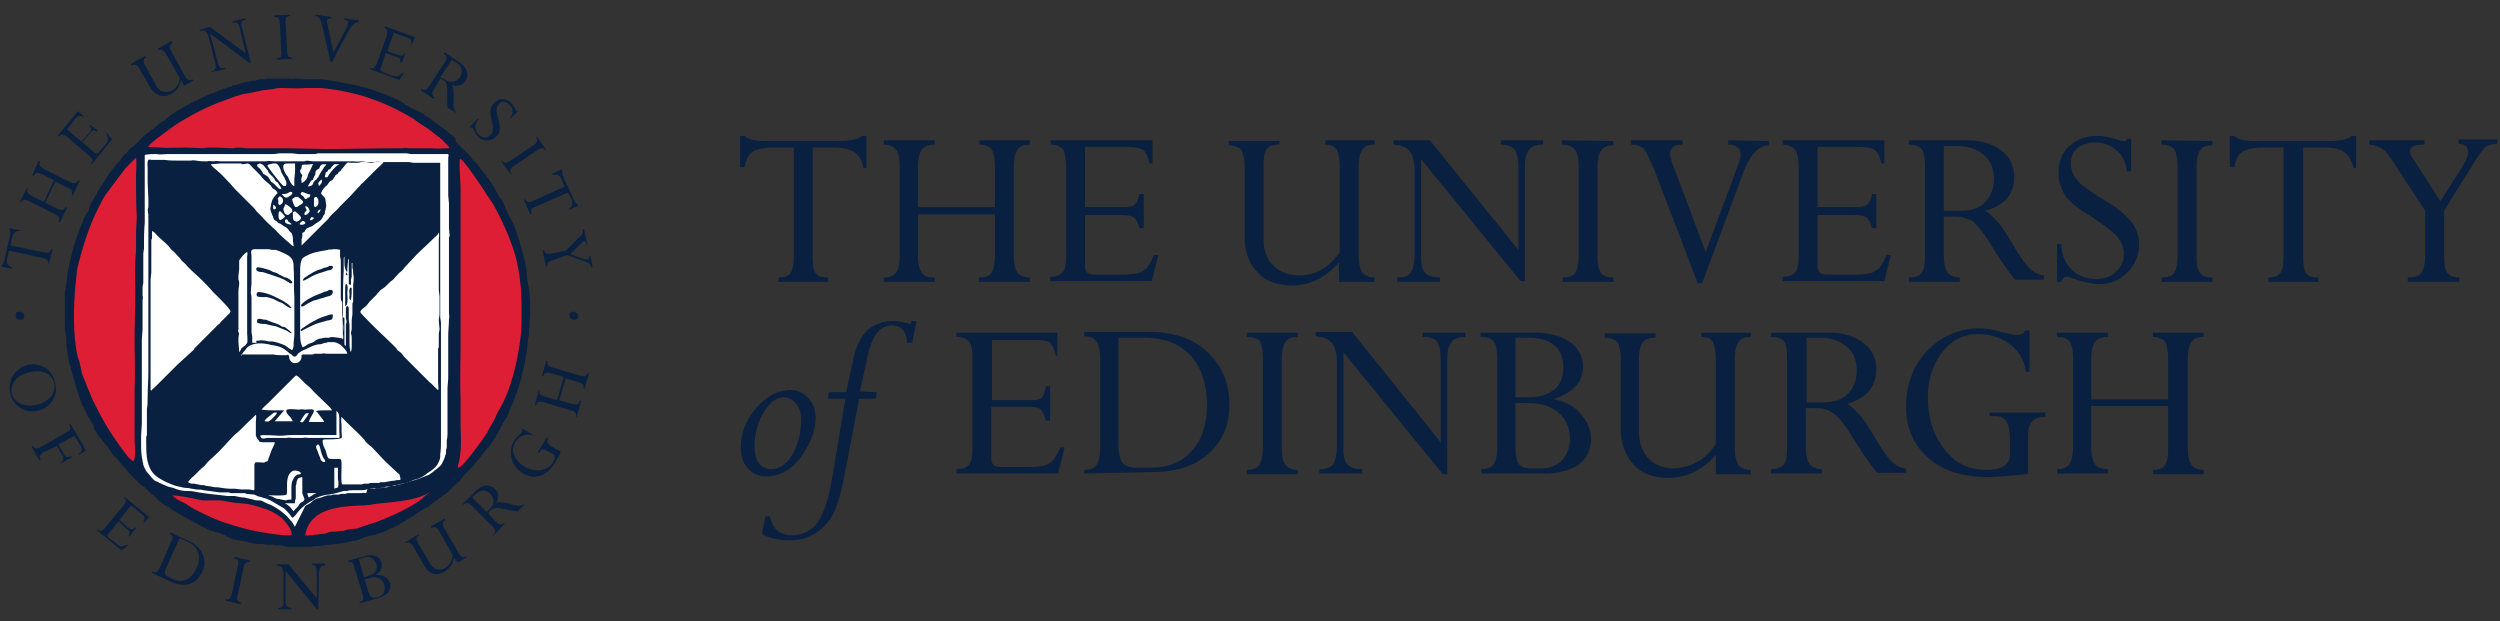
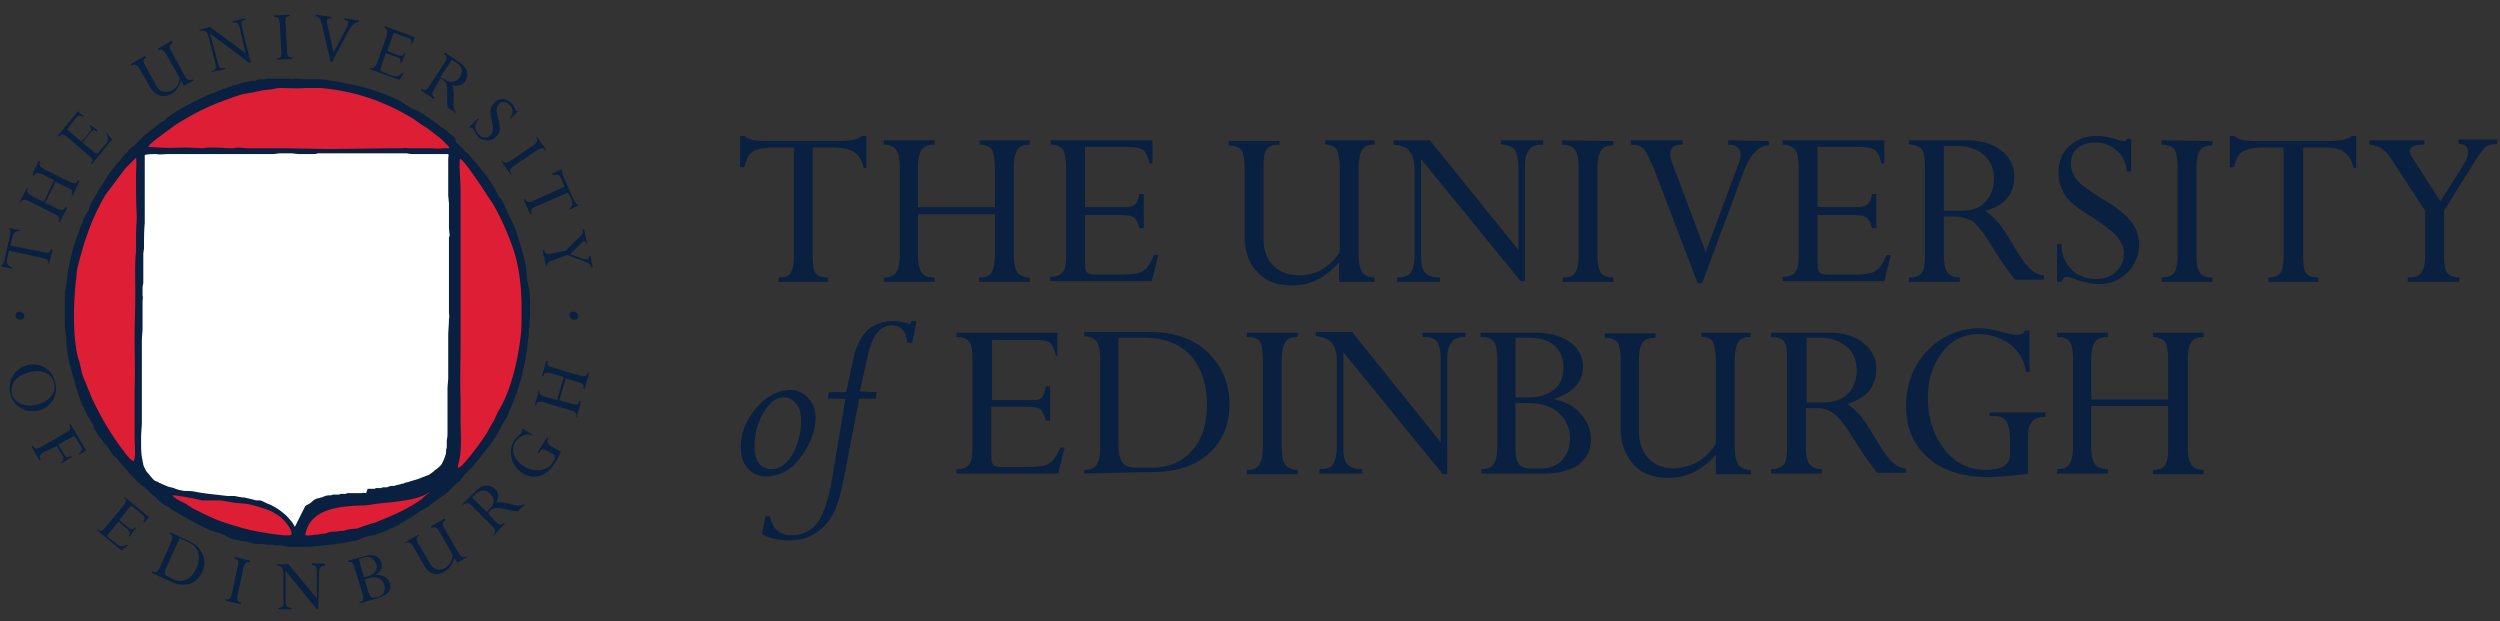
<svg xmlns="http://www.w3.org/2000/svg" width="169" height="42" fill="none">
  <rect width="100%" height="100%" fill="#333333" stroke="none" />
  <path fill="#092040" d="M2.915 17.04c.343.099.441.05.54-.196h.098l-.246 1.03h-.049c.05-.195 0-.343-.392-.44l-2.258-.492-.098.442c-.098.393 0 .589.294.687v.098l-.687-.147v-.098c.05-.05.098-.05.098-.147.05-.05.05-.148.099-.246l.343-1.521c.05-.246.05-.344 0-.49v-.1l.687.148v.05c-.245 0-.442.048-.54.54l-.098.44 2.209.443ZM3.062 13.704l.785.392c.343.147.441.147.589-.098l.098.05-.49.98-.1-.048c.1-.197.1-.344-.294-.54l-1.668-.835c-.344-.147-.442-.147-.59.098l-.048-.049.49-.981.05.049c-.099.196-.05.344.294.54l.785.392.687-1.472-.785-.393c-.343-.147-.442-.147-.589.099l-.098-.05.442-.981.098.049c-.098.245-.05.344.294.54l1.67.834c.343.148.44.148.588-.098l.098.05-.442.98-.098-.048c.098-.197.098-.344-.294-.491l-.785-.393-.687 1.424ZM6.594 8.795l-.05.098c-.245-.147-.294-.098-.49.147l-.49.59.834.686c.098.099.196.099.294-.049l.344-.392c.294-.344.343-.442.147-.835l.049-.049.343.442-1.374 1.669-.049-.05c.147-.196.147-.294-.147-.54L4.582 9.287c-.295-.246-.393-.246-.59-.05l-.097-.048 1.374-1.669.392.344v.049c-.294-.148-.392-.098-.589.147l-.54.687.982.834.54-.638c.147-.147.147-.245 0-.441l.05-.05.49.344ZM12.238 5.409c-.098.442-.294.736-.638.933-.638.343-1.129.049-1.423-.393L9.44 4.673c-.197-.344-.344-.344-.54-.246l-.05-.098.933-.54.098.099c-.196.098-.245.245-.049.589l.736 1.325c.197.392.638.54 1.08.294.295-.147.49-.442.49-.834l-.883-1.57c-.196-.295-.294-.393-.54-.295l-.048-.098.932-.54.05.147c-.197.147-.246.294-.05.589l.883 1.62c.197.343.344.343.54.245l.05.098-.639.344-.196-.393ZM16.95 4.232l-.05.049-2.699-2.013.54 2.013c.049.294.196.392.49.294v.098l-.932.197v-.05c.246-.049.344-.147.246-.588l-.442-1.718c-.098-.344-.196-.49-.59-.442l-.048-.049.736-.196 2.405 1.767-.393-1.67c-.098-.392-.196-.44-.49-.392v-.098l.883-.196v.098c-.295.049-.344.196-.246.54l.59 2.356ZM19.407 3.446c0 .344.098.442.343.442v.098l-1.03.05v-.1c.245 0 .343-.097.294-.49l-.098-1.865c-.049-.343-.098-.442-.393-.442v-.098l1.08-.049v.098c-.245 0-.343.148-.294.491l.098 1.865ZM22.45 4.182h-.099l-.589-2.503c-.098-.392-.147-.54-.442-.589V.992l1.08.147v.099c-.196 0-.343.049-.294.294l.441 2.012.933-1.767c.098-.245.098-.392-.197-.441v-.098l.982.147v.098c-.196 0-.393.098-.638.49l-1.178 2.21ZM27.16 4.23h-.099c0-.294 0-.294-.294-.392l-.687-.245-.344.981c-.049.148 0 .197.147.295l.491.196c.393.147.54.147.835-.147h.098l-.295.49L25 4.673v-.098c.196.099.344.05.49-.343l.639-1.767c.098-.344.049-.49-.147-.589l.049-.098 2.012.736-.196.49h-.05c.05-.343-.049-.392-.343-.49l-.834-.294-.442 1.227.785.294c.197.05.295.05.393-.147h.049l-.245.638ZM30.548 4.035l.294.196c.393.245.491.638.246.982-.197.294-.54.441-.982.196l-.343-.196.785-1.178Zm-.785 1.276.196.098c.442.294.196.982.294 1.865l.54.343.05-.049c-.393-.294 0-1.227-.295-1.816.442.099.736 0 .932-.294.197-.344.148-.834-.392-1.227l-1.03-.687-.05.098c.196.147.245.246.05.589l-1.032 1.57c-.196.344-.343.344-.54.197l-.049.098.884.589.049-.098c-.196-.147-.196-.295 0-.59l.393-.686ZM34.52 8.01l-.049-.049c.295-.343.196-.687-.049-.883-.196-.196-.49-.295-.687-.05-.393.394.049 1.032.049 1.62a.735.735 0 0 1-.245.59.86.86 0 0 1-1.227 0c-.197-.246-.295-.54-.393-.59-.05-.049-.098-.049-.147 0l-.05-.049.59-.589.049.05c-.393.392-.197.834 0 1.03.245.246.589.295.785.05.393-.344 0-1.13 0-1.571 0-.246.098-.442.294-.638.344-.344.786-.295 1.13.049.196.196.245.392.294.49.049.05.049.05.098 0l.049.05-.49.49ZM34.766 11.2c-.294.196-.343.344-.196.54l-.05.049-.637-.883.049-.05c.147.197.294.197.589 0l1.521-1.03c.295-.197.344-.344.197-.54l.049-.05.638.884-.05.05c-.147-.197-.294-.197-.588 0l-1.522 1.03ZM36.24 13.95c-.343.147-.392.245-.294.49l-.098.05-.442-.982.098-.05c.099.197.197.295.59.099l2.06-.933-.147-.393c-.147-.392-.343-.49-.638-.392l-.049-.098.638-.295.05.05v.196c0 .049.048.147.098.294l.638 1.423c.098.246.196.344.294.393l.05.098-.639.295v-.05c.196-.147.344-.343.147-.736l-.196-.392-2.16.932ZM37.416 17.58c-.344.099-.442.197-.393.393l-.098.05-.245-1.08.098-.05c.049.197.147.344.54.246l.932-.196.834-.835c.295-.245.344-.343.295-.589l.098-.049.246 1.129h-.05c-.049-.343-.196-.343-.343-.196l-.785.785.834.294c.245.099.49.05.442-.196h.098l.147.785h-.098c-.05-.196-.147-.294-.442-.392l-1.178-.442-.932.344ZM1.935 25.187c.834-.245 1.521 0 1.718.688.147.588-.197 1.227-1.13 1.472-.686.196-1.472 0-1.717-.687-.147-.687.294-1.276 1.129-1.473Zm-.147-.49a1.591 1.591 0 0 0-1.08 1.963c.245.883 1.129 1.325 1.963 1.08.834-.246 1.325-1.13 1.03-1.964-.196-.834-1.03-1.325-1.913-1.08ZM3.012 30.537c-.343.197-.392.344-.245.54l-.098.05-.54-.933.098-.05c.147.197.245.246.589.05l1.62-.933c.343-.196.392-.294.245-.54l.098-.049 1.03 1.767-.44.295-.05-.05c.295-.245.245-.343.098-.588l-.392-.638-1.08.589.392.687c.099.196.246.196.491.098l.05.049-.737.442-.049-.05c.196-.098.245-.294.147-.441l-.392-.687-.835.392ZM8.755 36.28l-.049-.05c.099-.245.099-.294-.147-.49l-.54-.49-.687.834c-.098.098-.098.196.05.294l.392.294c.343.295.442.344.834.148l.05.049-.442.343-1.67-1.374.05-.049c.196.147.294.147.54-.147l1.178-1.423c.245-.295.245-.442.049-.59l.049-.048 1.668 1.374-.343.392-.05-.049c.148-.294.1-.392-.146-.589l-.687-.54-.786.982.638.54c.148.098.246.147.442-.05l.05.05-.443.589ZM12.142 36.378l.54.245c.884.393.884 1.178.59 1.816-.344.736-.982 1.03-1.62.687l-.295-.147c-.245-.098-.294-.245-.098-.638l.883-1.963Zm-1.325 1.963c-.147.344-.294.393-.54.295v.098l1.276.589c1.08.49 1.767.049 2.11-.638.344-.687.148-1.62-.883-2.11l-1.276-.59-.049.099c.246.098.246.245.098.588l-.736 1.67ZM16.069 40.205c-.098.344 0 .491.245.54l-.049.098-1.03-.245V40.5c.245.049.343 0 .441-.393l.393-1.816c.098-.392 0-.49-.246-.54l.05-.098 1.03.246v.098c-.245-.05-.343.049-.442.392l-.392 1.816ZM21.516 41.188h-.098l-2.11-2.602v2.11c0 .295.147.394.392.394v.098h-.883v-.099c.245 0 .392-.098.343-.54v-1.766c0-.344-.098-.54-.441-.54v-.098h.785l1.914 2.306v-1.766c0-.393-.098-.491-.343-.491v-.098h.883v.147c-.294 0-.393.147-.393.49l-.049 2.455ZM24.607 39.028l-.343-1.227.294-.099c.442-.147.736.05.883.442.099.344-.098.687-.54.785l-.294.099Zm-.098 1.128c.098.344.049.491-.196.54v.098l1.325-.392c.54-.148.834-.54.736-.933-.098-.392-.49-.638-.982-.589.344-.245.491-.49.393-.834-.098-.393-.49-.638-1.178-.442l-1.08.295v.098c.246-.05.344 0 .442.392l.54 1.767Zm.147-.981.295-.098c.54-.148.932.049 1.03.49.098.393-.098.688-.392.786l-.246.049c-.196.049-.294 0-.442-.393l-.245-.834ZM30.693 37.703c-.098.441-.295.736-.638.932-.638.393-1.129.05-1.374-.393l-.737-1.276c-.196-.343-.343-.343-.54-.245l-.049-.05.933-.539.049.05c-.196.146-.245.244-.049.588l.785 1.325c.246.393.59.54 1.03.295.295-.197.492-.491.492-.884l-.884-1.57c-.196-.295-.294-.344-.54-.246l-.049-.098.933-.54.049.098c-.196.148-.245.295-.05.59l.933 1.619c.197.343.344.343.54.245l.05.05-.639.392-.245-.343ZM31.92 33.63l.196-.197c.343-.343.736-.343 1.03-.05.246.246.344.639 0 .982l-.245.246-.982-.982Zm1.079 1.08.147-.197c.393-.393.982 0 1.865.049l.442-.442-.05-.049c-.392.344-1.226-.245-1.864-.098.245-.393.147-.736-.098-.933-.295-.294-.785-.343-1.276.148l-.884.883.05.05c.196-.148.294-.197.588.097l1.325 1.325c.295.295.295.393.099.59l.049.048.736-.785-.05-.049c-.196.196-.294.147-.588-.098l-.491-.54ZM37.909 30.537c-.05.147-.294.638-.393.736-.687 1.129-1.57 1.08-2.16.736-.883-.54-.98-1.521-.637-2.16.196-.343.442-.441.54-.637.049-.099.049-.148 0-.197l.049-.049.736.442v.05c-.54-.246-.981.097-1.227.44-.294.54-.098 1.179.589 1.62.736.442 1.57.344 1.963-.245.098-.196.246-.442 0-.589l-.294-.147c-.295-.197-.442-.197-.59 0l-.048.098-.098-.05.638-1.03.098.05c-.148.245-.05.392.147.54l.687.392ZM37.81 27.053l.834.245c.343.099.49.05.54-.196h.098l-.295 1.08h-.049c.05-.196 0-.344-.343-.442l-1.816-.54c-.344-.098-.491-.049-.54.197h-.098l.294-1.031h.05c-.05.245 0 .343.343.442l.834.245.442-1.57-.835-.246c-.343-.098-.49-.049-.54.197h-.098l.295-1.031h.098c-.049.245 0 .343.344.442l1.816.54c.343.098.49.048.54-.197l.098.05-.295 1.03h-.098c.049-.197 0-.344-.344-.442l-.834-.245-.442 1.472ZM1.64 21.36c0 .147-.098.294-.295.245-.147 0-.294-.098-.294-.295 0-.147.098-.245.294-.245.197.049.295.147.295.294ZM39.085 21.36c0 .147-.098.294-.294.245-.148 0-.295-.098-.295-.295 0-.147.098-.245.295-.245.196.049.294.196.294.294ZM27.797 34.955c.197-.099.393-.246.59-.393l.54-.294.44-.344.492-.344.098-.098.098-.049c.147-.098.294-.245.393-.343l.294-.295.344-.294c.049-.05.049-.098.098-.148a1.3 1.3 0 0 0 .245-.294l.196-.196c.197-.197.393-.393.59-.638l.392-.491c.098-.147.196-.246.294-.393l.148-.147.441-.638c.05-.05.05-.147.099-.196.049-.05.049-.098.098-.148 0-.049.049-.098.098-.196l.294-.54c.099-.098.148-.245.246-.392.049-.148.098-.295.147-.393.05-.147.147-.294.196-.442.246-.638.442-1.227.638-1.914 0-.098 0-.147.05-.245.048-.246.098-.491.147-.687l.049-.393c.049-.196.098-.393.098-.638l.049-.49.05-.197v-.393l.048-.196v-.294c.05-.639.05-1.326 0-1.915 0-.343-.098-.638-.147-.932-.05-.344-.05-.687-.098-.982a21.816 21.816 0 0 0-.736-2.552c-.05-.098-.099-.196-.148-.343-.098-.246-.245-.442-.343-.687l-.098-.197c-.098-.196-.148-.441-.295-.638-.049-.098-.147-.196-.245-.343l-.197-.393c-.196-.344-.441-.687-.687-1.03l-.245-.295-.294-.393-.295-.294c-.05-.05-.098-.147-.147-.197-.05-.098-.148-.147-.197-.245l-.147-.098c-.098-.098-.196-.245-.343-.344l-.295-.294-.098-.344-.393-.294-.392-.344c-.098-.049-.197-.098-.295-.196l-.343-.245a1.072 1.072 0 0 1-.246-.197l-.196-.098-.245-.196c-.295-.196-.59-.295-.884-.442-.098-.049-.196-.147-.343-.196a3.306 3.306 0 0 0-.54-.344l-.442-.196c-.098-.05-.147-.05-.245-.098l-.197-.098c-.098 0-.196-.05-.294-.098l-.884-.295c-.147 0-.294-.098-.441-.098-.295-.098-.638-.147-.933-.196-.196-.05-.441-.099-.638-.148l-.392-.049c-.246-.049-.491-.098-.737-.098h-.883c-.294 0-.589-.049-.883-.049-.099.05-.246 0-.393 0h-1.472c-.098.05-.148.05-.246.05-.147 0-.392 0-.49.097h-.099c-.098 0-.196 0-.294.05-.246 0-.442.098-.687.147-.05.049-.197.049-.295.098a.526.526 0 0 0-.294.098c-.147 0-.295.098-.442.147-.049 0-.196 0-.245.098-.148 0-.295.098-.393.148l-.294.098c-.491.196-.933.441-1.375.638-.049.049-.147.098-.245.147-.54.294-1.08.589-1.521 1.03-.148.05-.295.148-.442.295-.05.05-.147.098-.246.196-.098.099-.245.148-.392.295-.295.196-.54.49-.785.736a3.44 3.44 0 0 1-.491.393c-.05.049-.098.147-.148.196-.049.098-.147.147-.196.196a2.726 2.726 0 0 0-.294.393l-.295.294-.098.148c-.147.196-.343.392-.442.589l-.294.49c-.147.197-.295.393-.393.59 0 .048-.049.147-.098.196l-.294.49c-.099.148-.148.344-.197.54l-.098.147c-.098.148-.147.295-.245.442-.05.098-.05.197-.098.295l-.148.294-.098.344c-.049.098-.098.245-.147.343a19.878 19.878 0 0 0-.589 2.307l-.05.442c0 .196-.048.392-.097.54 0 .147 0 .294-.05.392v2.258c0 .294.05.589.099.883v.393c.049.392.098.834.196 1.227 0 .098.05.196.098.294.05.295.148.638.246.933l.049.196c0 .05.049.147.049.196l.343 1.031c.05.147.099.245.197.393.049.098.049.196.098.245.098.196.196.393.343.59.05.146.197.343.246.49 0 .049 0 .098.049.196 0 .05.049.05.098.098.05.05.05.148.098.197.098.147.197.294.295.392l.196.246c.098.098.196.196.245.294l.197.295c.098.147.196.294.343.392.098.098.197.246.295.344.098.147.245.245.343.392.098.099.197.246.295.344l.442.442.245.245c.147.098.294.196.393.294l.343.344.245.196.295.295.393.294c.098.05.196.05.294.148.098.098.196.147.344.245l.343.196c.393.246.835.442 1.227.687l.59.295c.195.098.392.147.539.196.049.05.147.05.196.05.197.048.344.147.54.196l.098.098c.148.049.295.147.491.196l.589.098c.294.05.589.148.883.197h.344c.147 0 .294.049.442.049h.343l.197.049h.245c.196 0 .344.049.54.098h1.276c.196 0 .392 0 .589-.05h.294c.098 0 .246-.048.344-.048.442-.05.834-.099 1.276-.148.147-.049.294-.049.392-.098l.54-.098c.099 0 .148-.049.246-.098.147-.05.294-.098.392-.147l.197-.05.294-.048c.197-.05.393-.148.638-.197l.393-.196c.098-.05.245-.098.343-.147l.099-.05c.098-.048.245-.097.343-.196l.442-.245c.098-.098.196-.098.294-.196Z" />
  <path fill="#fff" d="M19.944 35.593c-.05 0-.05-.05-.05-.05l-.147-.245-.343-.392a4.26 4.26 0 0 0-1.129-.786l-.245-.098-.295-.147c-.098-.05-.196-.05-.294-.05-.098 0-.197 0-.295-.048l-.638-.148c-.196 0-.392-.048-.638-.098h-.49c-.737-.098-1.473-.147-2.21-.294-.245-.05-.49-.05-.735-.05-.246-.048-.491-.097-.687-.195-.148-.05-.246-.05-.393-.099-.098-.049-.245-.098-.344-.147-.098-.049-.196-.098-.245-.098-.049-.05-.098-.098-.196-.098 0 0-.05-.05-.098-.05-.197-.147-.344-.392-.54-.588a2.293 2.293 0 0 1-.246-.491c0-.098-.049-.196-.049-.294-.098-.393-.098-.835-.098-1.276v-.295c0-.344.05-.687.05-1.03V22.93l.048-.638V20.33c0-.098.05-.196 0-.343v-.393c0-.147 0-.294.05-.442V17.14l.048-.343c0-.59 0-1.178.05-1.718v-4.565c0-.049.049-.049.049-.049.245-.049.49-.049.736-.049.294.05.54 0 .785 0h7.067c.197 0 .344-.049.54-.049h.785l.442.05h.982c.098 0 .196 0 .294-.05h6.037l.294.05H30.3c.05.097 0 .196 0 .294v2.503l.05.54v1.668l.049.54c-.05.05-.05.098-.05.196v4.957c0 .148.05.295 0 .442 0 .393-.049.785-.049 1.178v2.749c0 .294-.049.54-.049.834v2.895c0 .197 0 .344-.049.54v.442c0 .098-.049.196-.049.294 0 .099 0 .197-.049.295-.049.196-.147.393-.245.589-.099.147-.197.196-.295.294-.049.05-.147.099-.196.148-.098.098-.245.196-.393.294-.098.05-.196.05-.245.098-.197.05-.344.147-.54.197-.147.049-.344.098-.49.147l-.148.049c-.098 0-.196.049-.294.098-.099 0-.148 0-.197.05-.098 0-.196.048-.294.048 0 0-.05.05-.098.05h-.148c-.098 0-.294.048-.343.097h-.246c-.049 0-.098 0-.147.05H25.49c-.05 0-.098 0-.148.049h-.49l-.099.294c-.098 0-.196-.049-.294 0H23.526s-.098 0-.147.05H23.085c-.05 0-.098 0-.147.048h-.344c-.05 0-.147 0-.196.05h-.148a.925.925 0 0 0-.392.098c-.098.048-.197.048-.295.098-.196 0-.392.147-.54.294-.098.098-.294.147-.392.245l-.687 1.375Z" />
-   <path fill="#092040" d="M21.465 33.63c.05-.05.148-.05.246-.1.147-.048.343-.097.54-.097.343-.05.638-.148.981-.246h.246c.147-.049.245-.049.392-.049h.54c.196 0 .393-.049.638-.098l.59-.049c.146 0 .343-.049.49-.098h.147c.245-.05.54-.098.736-.147.099-.05.148-.05.246-.05.245-.048.49-.147.687-.245.196-.049.392-.098.54-.196.147-.05.294-.196.441-.295.246-.147.54-.343.688-.638.049-.098.147-.294.147-.441v-.197c.049-.294.049-.638.049-.932V21.85c0-.147-.05-.294-.05-.442V11.005h-1.815l-.295-.05h-1.864c-.148 0-.295-.048-.442 0H24.9c-.196 0-.344-.048-.54-.048-.147.049-.344 0-.49 0H21.17c-.147 0-.442-.099-.589 0H18.57c-.148 0-.442-.05-.59 0h-3.043c-.097 0-.343-.05-.49 0-.098 0-.343-.05-.442 0-.294 0-.49 0-.736-.05-.098 0-.245-.049-.343 0h-.786c-.343 0-.687 0-1.03-.049h-.834c-.05 0-.197-.049-.246 0-.098.099-.049.491-.049.59v.932l.049 1.08v.589l-.049.196c.049.196.049.392.049.589v10.306c0 .59-.049 1.178-.049 1.767 0 .295 0 .54-.05.785V29.36c0 .098-.048.147-.048.196v.295c0 .687 0 1.423.343 1.963.246.393.638.59 1.031.785.245.099.54.246.834.295.197.049.393.098.638.098l.54.098c.147 0 .344 0 .491.05.344.048.687.097 1.08.146h.54c.049 0 .147 0 .196.05h.883c.05 0 .148 0 .197.049l.54.049.196.098c.098.049.245.049.343.098.197.05.344.098.54.196l.344.197.245.147c.148.098.295.147.393.245.147.148.294.295.392.442.05.05.05.098.148.147l.098-.098.098-.098c.295-.442.736-.785 1.227-1.03.098-.099.196-.148.245-.148Z" />
-   <path fill="#fff" d="m21.565 12.574-.05-.147c0-.147.148-.197.197-.295.147.148-.05.344-.147.442ZM22.303 11.446c.049-.05.098-.148.147-.197l.147-.147h.295v.05c-.147 0-.54.49-.638.637-.05.05-.098.197-.147.197h-.098c-.099-.05 0-.148 0-.246 0-.049 0-.098.049-.098.049-.05.098-.05.098-.05 0-.097.049-.146.147-.146ZM21.321 11.74c0-.049 0-.147.05-.196.048-.098.146-.098.196-.148.049-.049.049-.147.098-.196.049-.049.098-.098.196-.098h.196c0 .05-.098.147-.147.196-.049.098-.098.148-.147.246-.05.049-.098.147-.147.245-.05.05-.05.098-.099.197-.049 0-.049.048-.098.098 0 .049-.049.049-.098.098l-.098.098c-.05.049-.05.196-.147.245-.05.05-.197.098-.295.05h.05c0-.05.196-.344.196-.344.049-.05.098-.05.147-.098 0-.05 0-.098.049-.147.049-.148.098-.148.098-.246ZM20.29 11.544c0-.05.048-.098.097-.197 0-.098 0-.147.05-.196.048-.049.392 0 .54-.049h.195c-.098.147-.147.344-.245.49l-.098.197-.05.197a.767.767 0 0 1-.392.392v-.147c0-.05-.049-.098 0-.197 0-.098.05-.147.05-.196-.099-.098-.148-.196-.148-.294ZM19.21 11.101c.05-.049.246-.049.344-.049h.393v.491c0 .196-.05.442-.05.638v.393c-.195 0-.392-.54-.44-.638a.678.678 0 0 1-.148-.197c-.098-.147-.245-.49-.098-.638ZM18.082 11.2c0-.099.245-.099.344-.148h.245c.196.098.294.393.344.59l.196.343.098.196c0 .05.05.098.05.196 0 .05 0 .148-.05.197h-.147c-.098-.05-1.08-1.276-1.08-1.374ZM17.54 11.052c.098 0 .147.05.245.098.099.099.197.246.295.344.049.049.049.147.098.196l.196.197c.05.049.148.147.197.245l.049.098.147.098c.098.148.196.295.245.393v.049c-.098 0-.147 0-.196-.05l-.294-.293c-.05-.05-.148-.099-.197-.148-.098-.147-.147-.294-.294-.392-.098-.05-.147-.099-.246-.148-.049-.098-.098-.196-.147-.245-.049-.098-.196-.196-.245-.245v-.05c-.05-.098.098-.098.147-.147ZM20.635 13.949h.098c.098.049.196.196.196.343 0 .05-.098.098-.147.197-.049 0-.098.049-.147.049-.098 0-.05-.197 0-.197 0-.049.098-.098.098-.147-.05-.098-.098-.147-.098-.245ZM20.829 13.36c-.05 0-.098.098-.147.098-.099 0-.099-.099-.197-.197-.049-.049-.196-.098-.147-.196 0-.05.05-.05.098-.098.098.049.147.049.246.098.098.049.196.049.294.098v.05c-.05.146-.098.146-.147.146ZM20.632 15.077c0 .098-.245.147-.343.098-.098-.049.098-.196.147-.245.098 0 .245.098.196.147ZM20.046 14.98c-.049 0-.049 0-.098-.05-.05 0-.05 0-.098-.05-.05-.097-.05-.146-.05-.294v-.196c0-.049.05-.049.099-.098.049 0 .098 0 .098.05.05 0 .344.293.344.343.049.147-.197.294-.295.294ZM21.665 14.144a.27.27 0 0 1-.147.245c0 .05-.05 0-.05 0 0-.147.099-.196.197-.245ZM21.419 13.948c-.05 0-.05.05-.098.05-.05 0-.05-.05-.098-.05v-.54c0-.049.098-.098.147-.098.098.05.098.098.147.196 0 .148.05.295-.098.442ZM21.224 14.734c.05 0 .05.049 0 0 0 .049-.196.196-.245.147-.05-.098.049-.147.049-.196.098 0 .147 0 .196.049ZM19.995 13.31h.148c.049.05.343.245.343.344 0 .098-.098.147-.196.196-.098.049-.147.147-.295.147-.098 0-.245-.441-.245-.54 0 0 .196-.147.245-.147ZM19.65 14.39c-.048.05-.146.147-.195.147-.05 0-.098-.049-.148-.049a.557.557 0 0 1-.147-.392l.05-.098c.048-.099.048-.148.097-.197.099.05.491.295.442.442.05.05-.049.147-.098.147ZM19.7 15.176H19.6c-.196-.049-.442-.098-.294-.344h.098c.049.05.049.099.098.148.098.098.196.098.196.196ZM18.77 13.409l.147-.147c.196.098.294.294.147.49-.05.05-.098.099-.147.099-.148 0-.098-.197-.098-.246 0-.098-.05-.147-.05-.196ZM19.063 13.163c0-.049.049-.049.098-.049.196 0 .294-.049.441-.147.05 0 .099 0 .148.049.098.098-.295.343-.393.343-.147 0-.196-.147-.294-.196ZM18.865 14.292h.098c.05.05.295.294.295.344 0 .049-.197.196-.295.245-.049 0-.049-.05-.098-.05a1.01 1.01 0 0 1 0-.539ZM18.57 14.145c-.146.05-.097-.196-.097-.294.098 0 .294.245.098.294ZM20.29 28.525c0-.05.294-.49.343-.54l.049-.049h.196c0 .05-.343.54-.393.589-.049.05-.147 0-.196 0ZM18.181 28.476c-.098.049-.196 0-.294 0 0-.148.54-.491.638-.59h.196c0 .148-.442.54-.54.59ZM21.96 31.224c-.098.05-.196-.049-.245-.098-.05-.049-.05-.147-.099-.245a3.362 3.362 0 0 1-.147-.393c-.049-.098-.098-.196-.098-.294 0-.05.05-.098.098-.148.05 0 .05 0 .098.05l.05.098.098.392c.049.148.098.295.196.442.049.049.098.147.049.196Z" />
  <path fill="#fff" d="M21.467 27.887c.049.098.441.54.441.638h-1.03c0-.05.049-.098.049-.147.049-.148.294-.491.294-.59 0-.048-.049-.098-.049-.098-.147-.049-.393 0-.54 0-.098 0-.294-.049-.392 0-.197 0-.835-.098-.884.05v.098c.05.147.196.294.295.392.049.098.098.148.147.246H18.57s.589-.687.638-.736h-.54c-.294 0-.687 0-.982-.05 0-.049.491-.49.54-.54l1.227-1.226.442-.442c.05-.05.098-.098.147-.098.098.049.197.147.246.196l.392.393c.098.049.147.147.246.196.343.393.736.736 1.08 1.08.147.147.343.294.441.49h-.589c-.147 0-.343 0-.49.05 0 0 .049.098.098.098Z" />
-   <path fill="#fff" d="M17.59 29.457c.049-.098 1.129 0 1.325 0 .294 0 .54-.049.785-.049h3.043v-1.62c.196.099.196.393.196.639V29.212c0 .147.05.294 0 .393h-2.061c-.098 0-.294-.05-.393 0h-.687c-.098 0-.343-.05-.392 0h-1.374c-.197.049-.393.098-.442-.148 0 .098 0 .05 0 0ZM22.843 32.942c-.049.05-.196.05-.245.099v-1.375c0-.049 0-.049.049-.049h.196v.785c.05.099.05.442 0 .54Z" />
-   <path fill="#fff" d="M27.015 32.451h-.147c-.05 0-.197.05-.295.05-.147 0-.245.048-.343.048l-.246.05h-.245c-.05 0-.05 0-.098.048h-.344c-.147 0-.294 0-.393.05h-.294s-.147.048-.196.048H23.138c-.099-.049-.05-.932-.05-1.128v-.246c0-.098 0-.392-.147-.343h-.343c-.098 0-.344 0-.393-.05-.098-.098-.147-.392-.196-.54-.098-.195-.197-.392-.197-.588v-.098c.05-.05.197-.05.295-.05.147 0 .883 0 .982-.098.049-.049 0-.294 0-.392v-.393c0-.196-.05-.441 0-.638.49.54 1.03.982 1.472 1.473.049.049.098.098.147.196.098.098.245.245.393.343.343.344.638.688.981 1.031l.786.736c.049.05.147.098.147.148.098.343.049.343 0 .343ZM26.081 19.347l.245-.246c.099-.098.197-.147.295-.245.098-.147.245-.246.344-.393.147-.098.294-.245.392-.392l.785-.835c.393-.392.835-.785 1.227-1.178.099-.098.246-.196.295-.343.049.098 0 .343 0 .49v3.436l.049.393v1.178c0 .147-.05.294-.05.441l.05.59c0 .098-.05.245-.05.343V23.37c0 .05 0 .147-.048.196v2.209c0 .098.049.589 0 .589-.05 0-.491-.49-.59-.54l-1.668-1.669c-.098-.098-.147-.196-.245-.294l-.246-.196-.098-.148c-.54-.54-1.08-1.03-1.62-1.57-.098-.098-.785-.785-.785-.835v-.049c.05-.147.295-.294.393-.392.098-.098.196-.246.294-.344l.295-.294.098-.098c.05-.099.196-.197.245-.295.197-.147.295-.196.393-.294ZM22.89 11.642c.049-.049.098-.049.147-.098 0-.05.05-.098.098-.147.098-.098.147-.197.245-.295l.099-.098c.049-.049.147 0 .245 0h.442c.049 0 .147 0 .196-.049h.344c.098 0 .245.05.392.05.098 0 .197-.05.344-.05h.491c-.148.196-.344.344-.491.49l-.884.884c-.049.05-.147.098-.196.197-.294.294-.54.588-.785.834l-.295.294-.147.148-.196.196c-.147.196-.344.344-.54.54-.098.098-.147.196-.245.294l-.54.54-.933.933-.294.294V16.157l.049-.147v-.245c0-.05.098-.05.147-.098.05-.098.098-.197.196-.246.099-.049.246-.098.344-.147l.196-.147c.148-.098.344-.197.442-.344l.098-.196.098-.147c0-.05 0-.148.05-.246 0-.098.048-.196.048-.294l-.049-.344c0-.147-.098-.245-.196-.343-.05-.05-.098-.098-.098-.147v-.05s.049-.049.049-.098c.098-.147.196-.294.344-.392.049-.05.098-.148.147-.197.049-.098.147-.098.245-.196.05-.05.05-.098.098-.147.05-.05.05-.098.098-.148.05-.049.099-.049.148-.098l.049-.098ZM14.892 11.052h1.375c.048 0 .097.05.146.05.099 0 .246-.05.344-.05.147.05.245.197.343.295l.442.441c.098.099.196.246.295.344.147.147.245.196.392.344.098.049.098.147.197.245.049.049.098.049.147.098.098.05.147.147.196.245-.049 0-.098.099-.147.148a1.07 1.07 0 0 0-.245.392c0 .05-.05.148-.05.197 0 .098-.049.196-.049.343l.05.197.098.245c.049.049.049.196.098.245.049.05.098.099.147.099l.147.147c.05 0 .098.049.147.049.05.049.148.098.197.147.098.05.196.098.294.196l.148.197c.049.049.147.098.147.196l.049.196v.148c0 .147.049.294.049.441-.098 0-.344-.294-.442-.343l-.54-.491c-.147-.147-.245-.295-.392-.393-.246-.245-.54-.49-.737-.736l-.392-.393-.147-.196-1.326-1.325-.343-.393c-.245-.245-.49-.54-.785-.785-.147-.147-.393-.294-.491-.49l.638-.05ZM11.996 24.648l-.59.589-.883.883c-.098.098-.245.196-.294.294l-.05-.049v-7.46l.05-.49v-2.111c0-.049 0-.098.049-.196v-.49c.147.048.245.195.343.294.246.245.491.441.737.687.098.098.147.196.245.294.196.148.344.344.54.54l.147.196c.098.099.246.197.344.344l.147.147c.294.295.589.54.834.785.295.295.54.54.785.835.148.147 1.227 1.178 1.178 1.325l-.049.098-.589.589c-.049.05-.098.147-.196.196l-1.129 1.13-.441.44c-.05.05-.05.099-.099.148l-1.08.982ZM17.835 31.273c-.099 0-.54-.05-.59 0 0 0 0 .049-.048.098v1.669c0 .049 0 .098-.05.098-.098 0-.245-.05-.343-.05h-.491l-.441-.048h-.197c-.343 0-.638-.05-.932-.098-.148 0-.295 0-.442-.05l-.344-.049c-.049 0-.098 0-.147-.049h-.196l-.49-.098c-.148 0-.295 0-.394-.098v-.05c.099-.097.197-.245.344-.343l.294-.294c.148-.147.295-.295.442-.393l.197-.245.196-.196c.393-.344.785-.737 1.129-1.13.245-.245.441-.49.687-.686.343-.295.638-.638.981-.933l.295-.294c.049.098 0 .392 0 .54v.883c.049.098.098.196.147.245.05.05.05.098.098.148.05.049.344.049.442.049h.589c0 .147-.098.294-.147.392-.099.197-.148.393-.246.638-.049.099-.049.197-.098.246-.049.049-.098 0-.147.049 0 0-.05.049-.098.049ZM18.816 33.727c-.147 0-.294-.098-.393-.147-.098-.05-.196-.05-.294-.098.196 0 1.178.049 1.227-.05.049-.049.049-.196.049-.294 0-.442-.05-1.03.343-1.276.05-.049.148-.049.197-.049.098 0 .392.05.392.196 0 .05-.049.05-.098.05-.294.049-.343.196-.441.392-.099.147-.099.442-.099.687v.638h-.196c-.049 0-.147.05-.196.05l-.491-.099Z" />
+   <path fill="#fff" d="M17.59 29.457c.049-.098 1.129 0 1.325 0 .294 0 .54-.049.785-.049h3.043v-1.62c.196.099.196.393.196.639V29.212c0 .147.05.294 0 .393h-2.061c-.098 0-.294-.05-.393 0h-.687c-.098 0-.343-.05-.392 0h-1.374ZM22.843 32.942c-.049.05-.196.05-.245.099v-1.375c0-.049 0-.049.049-.049h.196v.785c.05.099.05.442 0 .54Z" />
  <path fill="#fff" d="M20.337 33.973c-.049.049-.098.098-.147.196-.098.147-.245.245-.343.393-.098-.099-.148-.197-.246-.295a1.494 1.494 0 0 0-.343-.245H19.944v-.098c0-.05 0-.148.05-.197V32.893c0-.098.05-.147.05-.245 0-.099.048-.197.097-.295.05-.049.148-.049.246-.098.049 0 .049 0 .049.049v1.031c0 .049.049.098.049.147.049.098.049.147.098.245 0 .098-.098.197-.245.246ZM20.88 33.629a.526.526 0 0 1-.099-.294h.638c-.049 0-.098.049-.147.049l-.393.245ZM16.118 22.292v-2.601c0-.197.05-.344.05-.491 0-.098 0-.196-.05-.294v-.197c0-.196.05-.392.05-.589v-.49c.048-.148.392-.54.539-.59.049.099 0 .246 0 .344V22.488c0 .197.049.54 0 .687 0 .05-.098.098-.098.148l-.197.147c-.049.049-.098.049-.098.098-.049.098-.098.196-.147.245 0-.245-.049-.54-.049-.785 0-.147 0-.343.05-.442-.05-.147-.1-.245-.05-.294ZM16.362 23.96c.049-.146.147-.195.245-.343.05-.049.098-.147.196-.196.344-.245.884-.245 1.325-.147.099 0 .148.049.246.049.294.049.54.098.785.245a2.7 2.7 0 0 1 .442.344c.049 0 .098.049.098.049.049.049.147.147.196.147.148 0 .197-.147.295-.245.098-.05.196-.148.343-.197.344-.147.638-.343 1.03-.392.148 0 .246-.05.394-.099.098 0 .147 0 .196-.049h.343c.197 0 .393.099.54.197l.197.196c.098.098.196.196.245.393H22.104c-.098 0-.246-.05-.344 0H21.32c-.05 0-.099 0-.148.049H20.582c-.049 0-.147 0-.196.049v.098a.44.44 0 0 1-.442.442c-.196 0-.343-.148-.392-.344 0-.049 0-.147-.05-.196 0 0-.049-.05-.098 0h-.294c-.196 0-.442 0-.638-.05h-2.16c0 .148.05.099.05 0ZM23.873 18.512c0-.147 0-.294-.05-.392v-.344h-.048v.884c0 .098-.05.196-.05.294v.295c-.048 0-.098 0-.147-.05V17.532h-.049c0 .245-.049.442-.049.687v.147h-.049c-.147-.245-.147-.49-.147-.687v-.344c-.05.099-.05.148-.05.246v.736c-.048.785-.048 1.57-.048 2.356v.49c0 .148-.05.295-.05.442v1.228s0 .098.05.098c.049-.099 0-.246 0-.393 0-.197.049-.442 0-.638 0-.147-.05-.344 0-.442h.049c.049 0 .049.098.049.147v1.62c0 .049 0 .147.098.147v-1.423l.05-.196c0-.099-.05-.197-.05-.295v-.49c0-.099 0-.148.05-.246 0-.05.048-.05.048-.05.05.05.098.099.098.148v.736c0 .148.05.295.05.491v1.031c0 .196 0 .392.049.589v.098h.049c.049-.098.049-.295.049-.393v-.49c0-.099 0-.197-.05-.344 0-.098.05-.197.05-.344v-.49c0-.197.049-.344.049-.54v-.589c0-.099.049-.148.049-.246v-1.08c.049-.294.049-.54 0-.736Zm-.442 2.11s-.098.099-.098.05v-1.08c0-.147 0-.294.05-.392.048 0 .097.049.097.098.05.147 0 .343 0 .49 0 .246.05.638-.049.835Zm.05-2.012c-.099 0-.148-.098-.05-.196 0 .05.098.196.05.196Zm.196 1.67c-.099-.099-.05-.197-.05-.344 0-.148-.049-.344.05-.491.049 0 .098 0 .098.049 0 .147 0 .834-.098.785Z" />
  <path fill="#fff" d="M23.038 19.985V17.58l-.05-.245V16.893c-.049-.049-.147 0-.196-.049h-.294c-.099.05-.246 0-.344.05-.49.098-.982.147-1.423.392-.098.049-.197.098-.295.196-.049.05-.049.148-.098.246-.049.245-.049.49-.049.736v3.926c0 .344 0 .785.147 1.03 0 0 .05.099.05.05.147-.05.294-.196.441-.245.147-.05.295-.099.393-.197.147-.098.245-.147.441-.147.05-.05.246-.05.295-.05h.196c.147-.097.491 0 .638 0l.246.05c.049-.245 0-.442 0-.687v-1.816c-.098 0-.098-.196-.098-.393Zm-2.553.491c.344-.294.786-.49 1.178-.638.148-.049.295-.147.442-.147a.375.375 0 0 1 .245-.098c.098 0 .148.049.148.147 0 .098-.05.147-.099.196-.098.098-.294.098-.392.147-.147.05-.344.099-.491.148-.098.049-.196.049-.343.098-.197.098-.393.196-.54.294a.372.372 0 0 1-.197.098h-.049c-.098-.098.05-.196.098-.245Zm1.915 1.129c-.099.049-.246.049-.393.098l-.344.098c-.392.098-.736.295-1.128.491-.05 0-.148.147-.197.05-.049-.05.05-.1.098-.148l.442-.295c.147-.098.344-.196.54-.294.049-.05.098-.05.196-.098.197-.098.442-.148.687-.246h.197c0 .148 0 .295-.099.344Zm0-3.387c-.05.05-.148.05-.197.05l-.442.147a3.4 3.4 0 0 0-.638.245l-.441.245s-.197.099-.197.05c0-.148.197-.246.295-.295.049-.049.098-.098.147-.098.147-.098.295-.196.442-.245.147-.099.343-.099.49-.197l.197-.049c.049 0 .147-.049.196-.098h.197c.098.05.049.196-.05.245ZM19.849 18.12c0-.196 0-.392-.098-.589-.197-.294-.54-.392-.835-.54-.098-.049-.196-.049-.245-.098h-.295c-.147-.049-.294-.049-.49-.049h-.638c-.05 0-.197 0-.246.098-.049.05 0 .295 0 .393v1.816l-.049.589c0 .147.05.245.05.393v2.306c0 .098.048.246.048.344v.392h.295c-.05-.147 0-.147.049-.147h.098c.147-.049.49 0 .638.05.147 0 .344 0 .49.048.197.05.492.148.688.246.049.049.392.294.442.294.098-.147.098-.294.098-.442 0-.196.049-.392.049-.637v-2.553c-.05-.638 0-1.325-.05-1.914Zm-.491 4.221-.736-.294-.295-.05-.392-.098c-.147 0-.295 0-.442-.049h-.05c-.097-.049-.097-.294.05-.294.098 0 .196 0 .295.049.098 0 .196 0 .294.049l.245.098c.246.098.491.147.687.295.05.049.099.049.197.049.098.049.294.196.392.294.05.05.098.05.098.147-.147-.049-.245-.147-.343-.196Zm.343-1.521c-.147.049-.54-.295-.637-.344-.148-.049-.295-.098-.442-.196-.197-.098-.393-.148-.59-.197h-.244c-.099 0-.295 0-.393-.049-.098-.098-.05-.294.098-.294.638.049 1.129.343 1.62.589.147.098.49.294.54.441.049-.049.049.05.049.05Zm.05-1.718c0 .049-.05.049-.099.049-.098 0-.147-.098-.196-.098-.098-.05-.147-.098-.245-.148-.442-.196-.933-.343-1.374-.49-.148-.05-.295 0-.442-.098-.098-.05-.098-.197 0-.246.196 0 .343.05.54.098l.147.05c.098 0 .245.098.343.147.099.049.197.049.295.098.049.049.098.049.147.098.147.05.295.147.393.196.098-.049.54.246.49.344Z" />
  <path fill="#DD1E34" d="M18.964 5.949c-.197 0-.393.049-.638.098-.197 0-.344.049-.54.049-.442.098-.835.196-1.276.245-.59.148-1.178.393-1.718.59-1.03.392-2.012.932-2.945 1.52-.245.197-1.816 1.277-1.816 1.473l.736.05c.639.048 1.227 0 1.865 0l1.13.048c.146-.049.392-.049.588-.049.54 0 1.03.05 1.473.05.245-.099.638 0 .932 0h2.503l2.798.048c1.717 0 3.435-.049 5.153-.049.147-.049.343 0 .442 0h1.373c.295 0 .59.05.933 0h.344c.196 0-.147-.294-.246-.392-.196-.246-.441-.393-.687-.59l-.441-.343c-.295-.196-.638-.392-.933-.638-1.963-1.178-3.828-1.865-6.282-2.11h-1.03c-.639.049-1.178 0-1.718 0ZM9.196 10.66l-.736.737-1.325 1.767c-.933 1.57-1.472 3.19-1.914 5.006-.05.294-.05.589-.098.883-.148 1.522-.197 3.19.049 4.663.049.245.098.49.196.736.098.392.147.785.295 1.129.147.294.245.638.392.932.147.442.393.883.59 1.276a18.162 18.162 0 0 0 1.864 2.896c.098.147.393.49.54.49v-.049c.147-.294.05-1.128.05-1.472V26.366c.048-1.129 0-2.307 0-3.485 0-.981.048-1.963.048-2.994 0-.932-.049-1.963.05-2.895v-1.178c0-.393.048-.785.048-1.227-.049-.834-.049-1.718-.049-2.552 0-.442.05-1.03 0-1.374ZM31.085 10.759c-.05.589.05 1.472.05 2.11v10.454c0 1.227-.05 2.405 0 3.632v1.472c0 .933.097 1.865-.1 2.748 0 .05-.146.442-.048.442.294 0 1.767-2.061 1.963-2.405.147-.294.294-.54.442-.785l.245-.54c.295-.49.59-1.08.785-1.668.393-1.13.638-2.307.786-3.583.049-.393.049-.834.049-1.227v-.687c0-1.227-.148-2.552-.491-3.681a17.911 17.911 0 0 0-1.374-3.141c-.197-.344-.442-.638-.638-.982-.295-.441-1.522-2.306-1.669-2.16ZM29.074 33.237c-.834.638-2.6.687-3.73.834-.294.05-.589.098-.883.098-1.423.05-3.24.197-3.73 1.62-.05.147-.05.196-.098.343 0 .148.638 0 .932 0 .05-.049.197-.049.344-.049l.196-.049c.197-.098.393-.098.638-.098.147-.049.344-.049.491-.049.196-.098.638-.147.883-.147.393-.147.786-.295 1.178-.393 1.13-.441 2.307-.932 3.289-1.669.098-.147.245-.196.49-.441ZM11.652 33.482c.246.294.59.393.933.589.196.147.441.294.638.393.687.343 1.178.589 1.865.834.785.245 1.521.49 2.356.638.294.049 2.16.392 2.257.196.098-.294-.49-.981-.736-1.178a4.478 4.478 0 0 0-.638-.392 3.848 3.848 0 0 0-.687-.246 5.177 5.177 0 0 0-.933-.245c-.294-.05-.638-.05-.932-.098l-.883-.148h-1.227c-.688-.147-1.326-.294-2.013-.343Z" />
  <path fill="#092040" d="M56.362 9.974H54.94v7.313c0 .588.05.981.196 1.177.148.197.393.295.835.295v.294h-3.338v-.294c.393 0 .688-.098.835-.344.147-.245.196-.589.196-1.178V9.974H52.29c-.638 0-1.129.098-1.423.294-.295.196-.442.54-.54 1.03h-.295v-2.11h.295c.245.246.736.344 1.423.344h5.006c.687 0 1.227-.098 1.521-.344h.295v2.16h-.196c-.099-.54-.344-.884-.638-1.08-.344-.196-.786-.294-1.375-.294ZM67.255 17.237V14.49h-5.202v2.748c0 .59.098.933.245 1.178.147.246.442.344.884.344v.294h-3.436v-.294c.393 0 .687-.098.834-.344.148-.196.246-.638.246-1.178V11.3c0-.59-.098-.982-.246-1.178-.147-.196-.441-.344-.834-.344v-.294h3.436v.294c-.393 0-.688.099-.884.344-.147.245-.245.638-.245 1.178v2.7h5.202v-2.7c0-.59-.098-.982-.196-1.178-.147-.196-.442-.344-.834-.344v-.294h3.386v.294c-.393 0-.687.099-.834.344-.148.196-.246.638-.246 1.178v5.938c0 .54.098.982.246 1.178.147.197.441.344.834.344v.294h-3.436v-.294c.442 0 .688-.098.835-.295.147-.245.245-.638.245-1.227ZM77.025 13.115h.294v2.306h-.294c-.098-.392-.245-.638-.393-.736-.147-.098-.441-.147-.932-.147h-2.356v3.386c0 .246.05.393.147.491.099.098.295.148.54.148H75.7c.589 0 1.03-.05 1.227-.099.196-.049.392-.196.589-.343.147-.197.343-.491.49-.884h.295l-.442 1.767h-6.87v-.294c.392 0 .686-.098.883-.344.147-.196.196-.589.196-1.178v-5.89c0-.588-.098-.98-.196-1.177-.147-.196-.442-.344-.835-.344v-.294h6.871v1.57h-.196c-.098-.441-.245-.736-.393-.883-.196-.147-.588-.245-1.177-.245h-2.798v4.073h2.65c.344 0 .59-.049.737-.196.147-.098.196-.344.294-.687ZM90.568 17.041v-5.742c0-.54-.099-.933-.197-1.178-.147-.196-.392-.344-.785-.344v-.294h3.337v.294c-.392 0-.687.099-.834.344-.147.196-.245.638-.245 1.178v5.938c0 .54.098.933.245 1.178.147.197.442.344.834.344v.294H90.52v-1.325c-.884 1.03-1.964 1.57-3.142 1.57-1.03 0-1.815-.294-2.355-.883-.59-.589-.884-1.423-.884-2.405v-4.662c0-.54-.098-.982-.196-1.178-.147-.196-.442-.344-.883-.344v-.294h3.435v.245c-.442 0-.736.099-.883.344-.148.196-.197.589-.197 1.178v4.81c0 .785.197 1.374.638 1.815.393.442 1.031.688 1.767.688 1.129 0 2.061-.54 2.749-1.571ZM101.467 9.777v-.294h2.846v.294c-.441 0-.785.099-.932.344-.196.196-.295.589-.295 1.178v7.705h-.294l-6.724-8.245v6.675c0 .49.098.834.295 1.03.196.197.54.295.981.295v.294H94.45v-.294c.441 0 .785-.098.932-.344.147-.245.245-.687.245-1.276v-5.595c0-.589-.098-1.03-.343-1.325-.197-.294-.59-.393-1.08-.442v-.294h2.454l5.988 7.41v-5.545c0-.589-.098-.982-.246-1.227-.196-.196-.491-.344-.932-.344ZM109.071 9.532v.294c-.393 0-.688.099-.835.344-.147.196-.245.589-.245 1.178v5.938c0 .59.098.982.245 1.178.147.197.442.295.835.295v.294h-3.436v-.294c.393 0 .687-.098.834-.295.148-.196.246-.638.246-1.178V11.3c0-.59-.098-.982-.246-1.178-.147-.196-.441-.344-.883-.344v-.294l3.485.049ZM119.575 9.532v.294c-.687 0-1.276.638-1.718 1.816l-2.797 7.51h-.295l-2.944-7.706c-.295-.687-.54-1.178-.688-1.374-.196-.196-.49-.295-.883-.295v-.294h3.485v.294c-.54 0-.835.197-.835.638 0 .148.049.295.098.491l2.307 6.135 2.209-5.939c.098-.245.147-.49.147-.638 0-.441-.295-.687-.834-.687v-.294l2.748.049ZM126.544 13.115h.295v2.306h-.295c-.098-.392-.245-.638-.392-.736-.147-.098-.442-.147-.933-.147h-2.355v3.386c0 .246.049.393.147.491.098.098.294.148.54.148h1.668c.589 0 1.031-.05 1.227-.099.197-.049.393-.196.589-.343a3.5 3.5 0 0 0 .491-.884h.295l-.442 1.767h-6.871v-.294c.392 0 .687-.098.883-.344.147-.196.197-.589.197-1.178v-5.89c0-.588-.099-.98-.246-1.177-.147-.196-.442-.344-.834-.344v-.294h6.871v1.57h-.196c-.099-.441-.246-.736-.393-.883-.196-.147-.589-.245-1.178-.245h-2.748v4.073h2.65c.343 0 .589-.049.736-.196.147-.098.245-.344.294-.687ZM132.188 14.636h-.785v2.601c0 .59.098.982.245 1.178.147.197.442.344.834.344v.294h-3.435v-.294c.442 0 .687-.098.883-.344.148-.196.197-.638.197-1.178V11.3c0-.59-.049-.933-.197-1.178-.147-.196-.441-.344-.883-.344v-.294h3.926c.982 0 1.718.245 2.307.687.589.442.883 1.08.883 1.767 0 1.178-.638 1.963-1.963 2.307.295.196.54.441.834.736.295.343.639.883 1.08 1.62.491.834.884 1.373 1.178 1.619.295.245.589.393.884.393v.294h-1.964a23.775 23.775 0 0 1-1.472-2.11c-.589-.982-1.08-1.62-1.423-1.865-.344-.148-.736-.295-1.129-.295Zm.196-4.76h-.981v4.368h1.178c.687 0 1.276-.197 1.619-.59.393-.392.589-.932.589-1.57s-.196-1.178-.638-1.57c-.442-.393-1.031-.638-1.767-.638ZM143.77 9.385h.295v2.208h-.295c-.049-.638-.294-1.08-.687-1.423a2.138 2.138 0 0 0-1.423-.54c-.54 0-.933.147-1.227.393-.295.245-.442.589-.442 1.03 0 .393.147.786.393 1.08.245.344.834.736 1.668 1.276 1.031.59 1.669 1.13 2.013 1.57.343.443.54.982.54 1.522a2.71 2.71 0 0 1-.786 1.914c-.54.54-1.178.786-1.914.786-.442 0-.981-.099-1.669-.344-.294-.098-.441-.147-.539-.147-.148 0-.295.147-.344.343h-.294v-2.552h.294c0 .687.245 1.276.687 1.718.442.442.982.638 1.62.638.589 0 1.03-.147 1.374-.49.344-.295.54-.688.54-1.228 0-.392-.147-.736-.442-1.129-.294-.343-.883-.785-1.767-1.374-.736-.441-1.227-.834-1.472-1.08a2.057 2.057 0 0 1-.54-.883c-.147-.294-.196-.638-.196-1.03 0-.737.245-1.326.736-1.767.491-.442 1.08-.688 1.865-.688.393 0 .883.099 1.374.246.246.098.393.098.491.098.098 0 .147 0 .147-.049-.098.098-.049.049 0-.098ZM149.561 9.532v.294c-.393 0-.688.099-.835.344-.147.196-.245.589-.245 1.178v5.938c0 .59.098.982.245 1.178.147.197.442.295.835.295v.294h-3.436v-.294c.393 0 .687-.098.834-.295.148-.196.246-.638.246-1.178V11.3c0-.59-.098-.982-.197-1.178-.147-.196-.441-.344-.883-.344v-.294l3.436.049ZM157.119 9.974h-1.424v7.313c0 .588.049.981.197 1.177.147.197.392.295.834.295v.294h-3.387v-.294c.393 0 .688-.098.835-.344.147-.245.196-.589.196-1.178V9.974h-1.374c-.638 0-1.129.098-1.423.294-.295.196-.442.54-.54 1.03h-.295v-2.11h.295c.245.246.736.344 1.423.344h5.006c.736 0 1.227-.098 1.522-.344h.294v2.16h-.196c-.098-.54-.344-.884-.638-1.08-.246-.196-.737-.294-1.325-.294ZM167.33 10.856l-2.111 3.387v2.994c0 .589.049.981.196 1.178.148.196.393.343.835.343v.294h-3.485v-.294c.491 0 .786-.098.933-.343.147-.246.245-.59.245-1.178v-2.994l-2.061-3.141c-.344-.54-.589-.884-.835-1.03-.196-.148-.49-.246-.883-.295v-.295h3.73v.295c-.687 0-.982.147-.982.441 0 .148.05.295.197.491l1.865 2.896 1.521-2.405c.197-.344.344-.638.344-.933 0-.343-.197-.54-.638-.54v-.294h2.601v.295c-.344 0-.638.098-.834.245-.148.196-.393.49-.638.883ZM53.465 26.365c.441 0 .834.197 1.177.54.344.393.491.834.491 1.325 0 .884-.343 1.767-.981 2.65-.638.884-1.473 1.326-2.356 1.326-.54 0-.933-.197-1.227-.54-.344-.344-.49-.835-.49-1.424 0-.981.343-1.864 1.079-2.699.687-.785 1.472-1.178 2.307-1.178Zm-1.326 5.35c.54 0 1.031-.344 1.424-.982.392-.687.589-1.472.589-2.405 0-.392-.099-.785-.344-1.03a.943.943 0 0 0-.785-.442c-.54 0-.982.344-1.374.982-.393.638-.638 1.423-.638 2.355 0 .491.098.835.294 1.13.196.245.49.392.834.392Z" />
  <path fill="#092040" d="m59.258 26.512-.049.442H58.08l-.932 4.859c-.245 1.325-.49 2.258-.785 2.846a3.33 3.33 0 0 1-1.227 1.375c-.54.343-1.08.49-1.718.49-.834 0-1.472-.147-1.914-.441l.245-1.178h.295c.196.834.638 1.276 1.472 1.276.59 0 1.129-.196 1.57-.638.442-.442.835-1.423 1.13-2.994l.932-5.595H55.97l.05-.442h1.177l.442-2.012c.196-1.08.589-1.816 1.03-2.208.491-.393 1.08-.59 1.767-.59.295 0 .687.099 1.13.197l.048-.196h.344l-.295 1.472h-.343c-.05-.785-.393-1.178-1.031-1.178-.785 0-1.325.687-1.62 2.012l-.54 2.454 1.13.05ZM70.693 26.12h.294v2.307h-.294c-.098-.393-.245-.687-.393-.785-.147-.099-.441-.148-.932-.148h-2.356v3.436c0 .245.05.393.147.49.098.099.295.148.54.148h1.669c.589 0 1.03-.05 1.227-.098.245-.05.392-.197.589-.344.147-.196.343-.49.49-.883h.295l-.442 1.767h-6.87v-.295c.441 0 .686-.098.883-.343.147-.197.196-.59.196-1.178v-5.939c0-.589-.05-.982-.245-1.178-.148-.196-.442-.294-.835-.294v-.295h6.822v1.57h-.098c-.098-.44-.245-.735-.393-.883-.196-.147-.588-.196-1.177-.196H67.06v4.074h2.65c.344 0 .59-.05.737-.197.098-.147.196-.392.245-.736ZM73.293 32.01v-.246c.393 0 .687-.098.834-.343.148-.196.246-.638.246-1.178v-5.988c0-.589-.099-.981-.246-1.177-.147-.197-.441-.344-.834-.344v-.295h4.417c1.62 0 2.945.442 3.926 1.375.982.932 1.473 2.11 1.473 3.533 0 1.424-.491 2.503-1.424 3.338-.932.834-2.208 1.227-3.828 1.227l-4.564.098Zm4.123-9.178H75.6v7.018c0 .688.098 1.13.245 1.375.147.245.49.392.982.392h.981c1.178 0 2.11-.392 2.749-1.129.687-.736 1.03-1.816 1.03-3.092 0-1.374-.343-2.503-1.08-3.337-.736-.785-1.766-1.227-3.091-1.227ZM87.725 22.488v.295c-.393 0-.688.098-.835.343-.147.197-.245.638-.245 1.178v5.939c0 .589.098.981.245 1.178.147.196.442.343.835.343v.295h-3.436v-.295c.393 0 .687-.098.834-.343.148-.197.246-.638.246-1.178v-5.988c0-.589-.098-.982-.197-1.178-.147-.196-.441-.294-.883-.294v-.295h3.436ZM96.164 22.783v-.295h2.895v.295c-.441 0-.785.098-.932.344-.196.245-.294.588-.294 1.177v7.755h-.295l-6.724-8.245v6.576c0 .491.098.835.295 1.03.196.197.54.295.981.295v.295h-2.895v-.295c.441 0 .785-.098.932-.343.147-.246.246-.687.246-1.276V24.5c0-.59-.099-1.03-.344-1.325-.196-.246-.589-.393-1.08-.442v-.295h2.454l5.988 7.46v-5.595c0-.588-.098-.981-.246-1.226-.196-.197-.54-.344-.981-.295ZM104.507 32.01h-4.368v-.295c.393 0 .687-.098.834-.343.147-.197.246-.639.246-1.178v-5.939c0-.589-.099-.982-.246-1.178-.147-.196-.441-.294-.883-.294v-.295h3.583c1.03 0 1.816.197 2.454.638.588.442.883.982.883 1.669 0 1.03-.638 1.718-1.914 2.16v.049c.736.147 1.325.441 1.767.981.441.49.687 1.08.687 1.718 0 .687-.295 1.276-.835 1.718-.539.343-1.325.589-2.208.589Zm-2.061-9.178v4.024h.981c.687 0 1.227-.196 1.669-.54.393-.343.589-.834.589-1.472s-.196-1.129-.589-1.472c-.393-.344-.982-.54-1.669-.54h-.981Zm.883 4.417h-.883v2.797c0 .638.049 1.031.196 1.277.147.196.393.343.785.343h.785c.54 0 1.031-.196 1.375-.54.343-.393.54-.883.54-1.472 0-.687-.246-1.276-.737-1.718-.54-.49-1.227-.687-2.061-.687ZM115.993 29.997v-5.693c0-.54-.098-.932-.196-1.178-.147-.245-.393-.343-.785-.343v-.295h3.337v.295c-.392 0-.687.098-.834.343-.147.197-.246.638-.246 1.178v5.939c0 .54.099.932.246 1.178.147.196.442.343.834.343v.295h-2.356v-1.325c-.883 1.03-1.963 1.57-3.19 1.57-1.03 0-1.816-.294-2.355-.883-.54-.59-.884-1.375-.884-2.405v-4.663c0-.54-.098-.981-.196-1.178-.147-.196-.442-.343-.884-.343v-.295h3.436v.295c-.442 0-.736.098-.884.343-.147.197-.245.59-.245 1.178v4.81c0 .785.245 1.374.638 1.816.393.442 1.031.687 1.767.687 1.227-.098 2.159-.638 2.797-1.669ZM122.864 27.593h-.786v2.6c0 .59.099.982.246 1.178.147.197.442.344.834.344v.295h-3.435v-.295c.392 0 .687-.098.883-.343.147-.197.196-.59.196-1.178v-5.939c0-.589-.049-.932-.196-1.178-.147-.196-.442-.294-.883-.294v-.295h3.926c.982 0 1.718.246 2.307.687.589.442.883 1.08.883 1.767 0 1.178-.638 1.963-1.963 2.356.294.196.54.442.834.736.295.344.638.884 1.08 1.62.491.834.883 1.374 1.178 1.62.294.245.589.392.883.392v.294h-1.963a23.775 23.775 0 0 1-1.472-2.11c-.589-.982-1.08-1.62-1.423-1.865a1.753 1.753 0 0 0-1.129-.392Zm.245-4.761h-.981V27.2h1.177c.688 0 1.227-.197 1.62-.59.393-.392.589-.932.589-1.57s-.196-1.177-.638-1.57-1.031-.638-1.767-.638ZM138.275 27.887v.294c-.442 0-.736.099-.884.295-.196.196-.294.54-.294.982v2.552c-.197.049-.638.098-1.227.147-.589.049-1.08.098-1.423.098-1.767 0-3.141-.442-4.123-1.325-.982-.883-1.472-2.012-1.472-3.436 0-.981.196-1.865.638-2.699a5.207 5.207 0 0 1 1.816-1.914c.785-.442 1.57-.687 2.453-.687.54 0 1.08.098 1.718.294.393.099.687.148.884.148.294 0 .441-.099.539-.295h.295v2.798h-.245a2.708 2.708 0 0 0-1.08-1.865 3.505 3.505 0 0 0-2.111-.688c-1.03 0-1.815.393-2.453 1.227-.639.786-.982 1.816-.982 3.092 0 1.375.393 2.552 1.129 3.485.736.933 1.668 1.374 2.797 1.374 1.08 0 1.62-.343 1.62-1.03v-1.031c0-.589-.098-.982-.246-1.227-.147-.245-.392-.344-.785-.344h-.343v-.245h3.779ZM146.568 30.194v-2.749h-5.203v2.749c0 .589.098.932.246 1.178.147.196.441.343.883.343v.295h-3.435v-.295c.392 0 .687-.098.834-.343.147-.197.245-.639.245-1.178v-5.939c0-.589-.098-.982-.245-1.178-.147-.196-.442-.294-.834-.294v-.295h3.435v.295c-.393 0-.687.098-.883.343-.148.246-.246.59-.246 1.178v2.7h5.203v-2.7c0-.589-.099-.981-.197-1.178-.147-.196-.441-.343-.834-.343v-.295h3.436v.295c-.393 0-.688.098-.835.343-.147.197-.245.638-.245 1.178v5.939c0 .589.098.981.245 1.178.147.196.442.343.835.343v.295h-3.436v-.295c.393 0 .687-.098.834-.343.148-.246.197-.638.197-1.227Z" />
</svg>